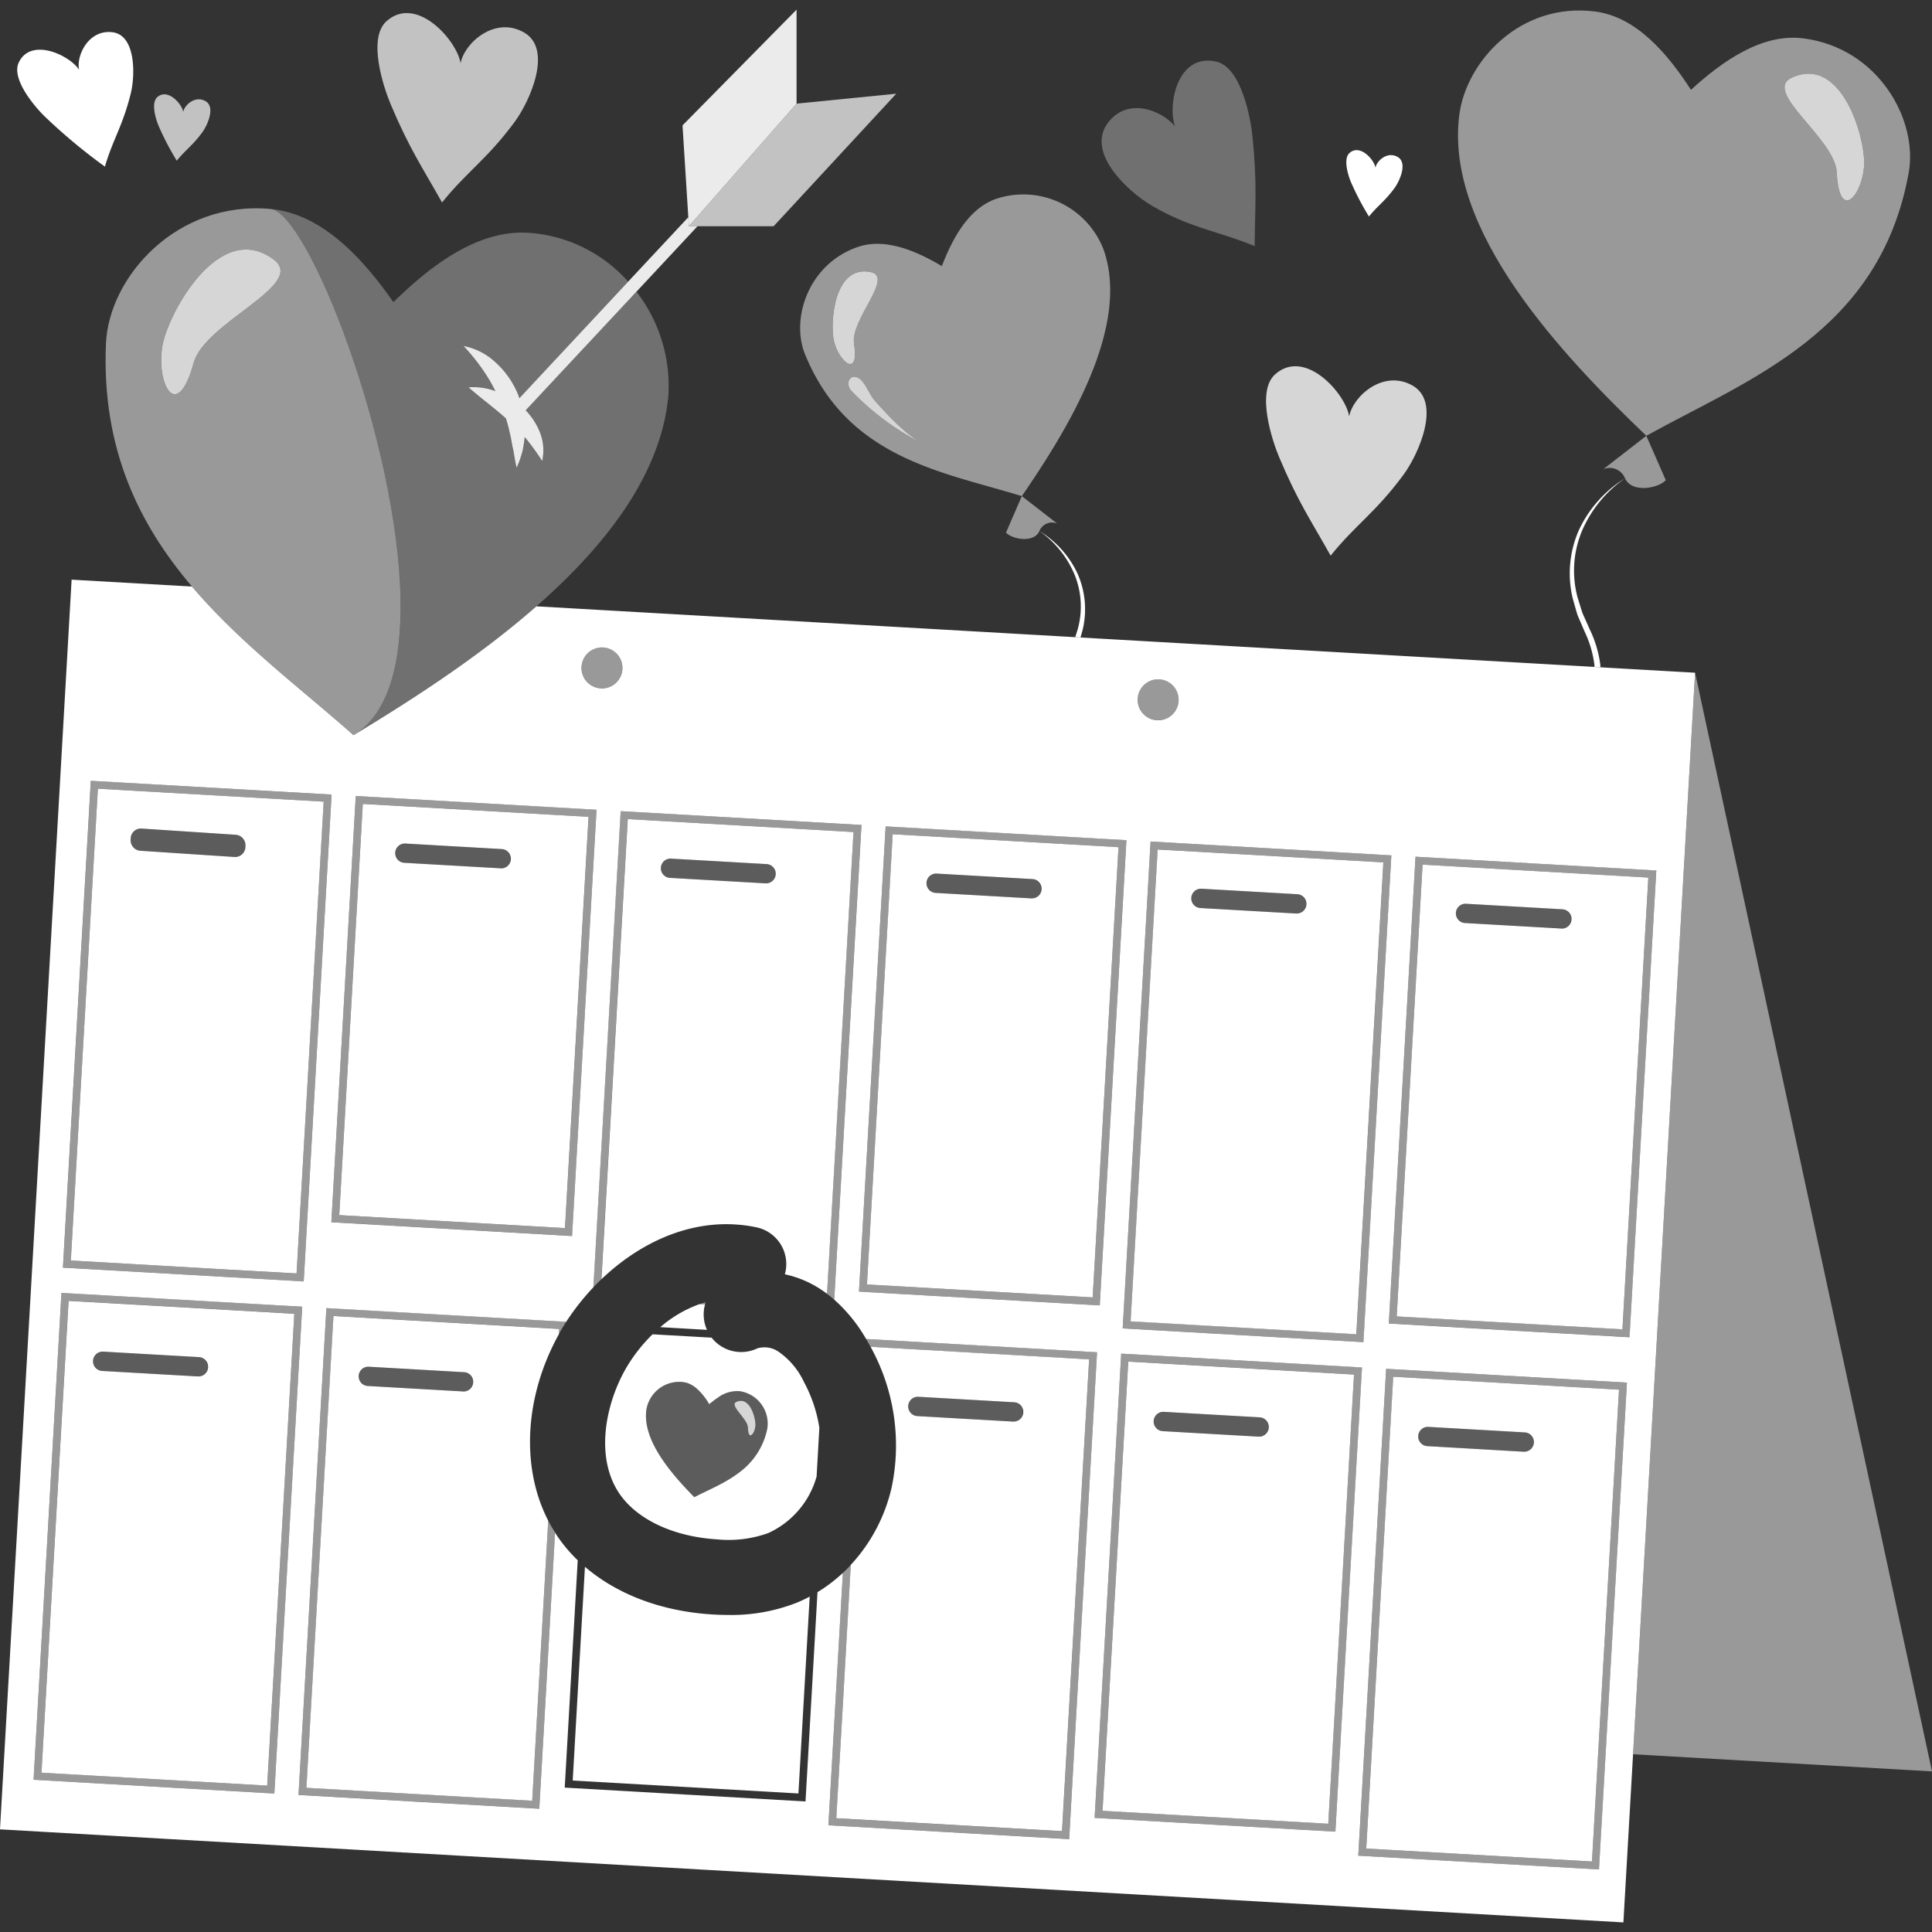
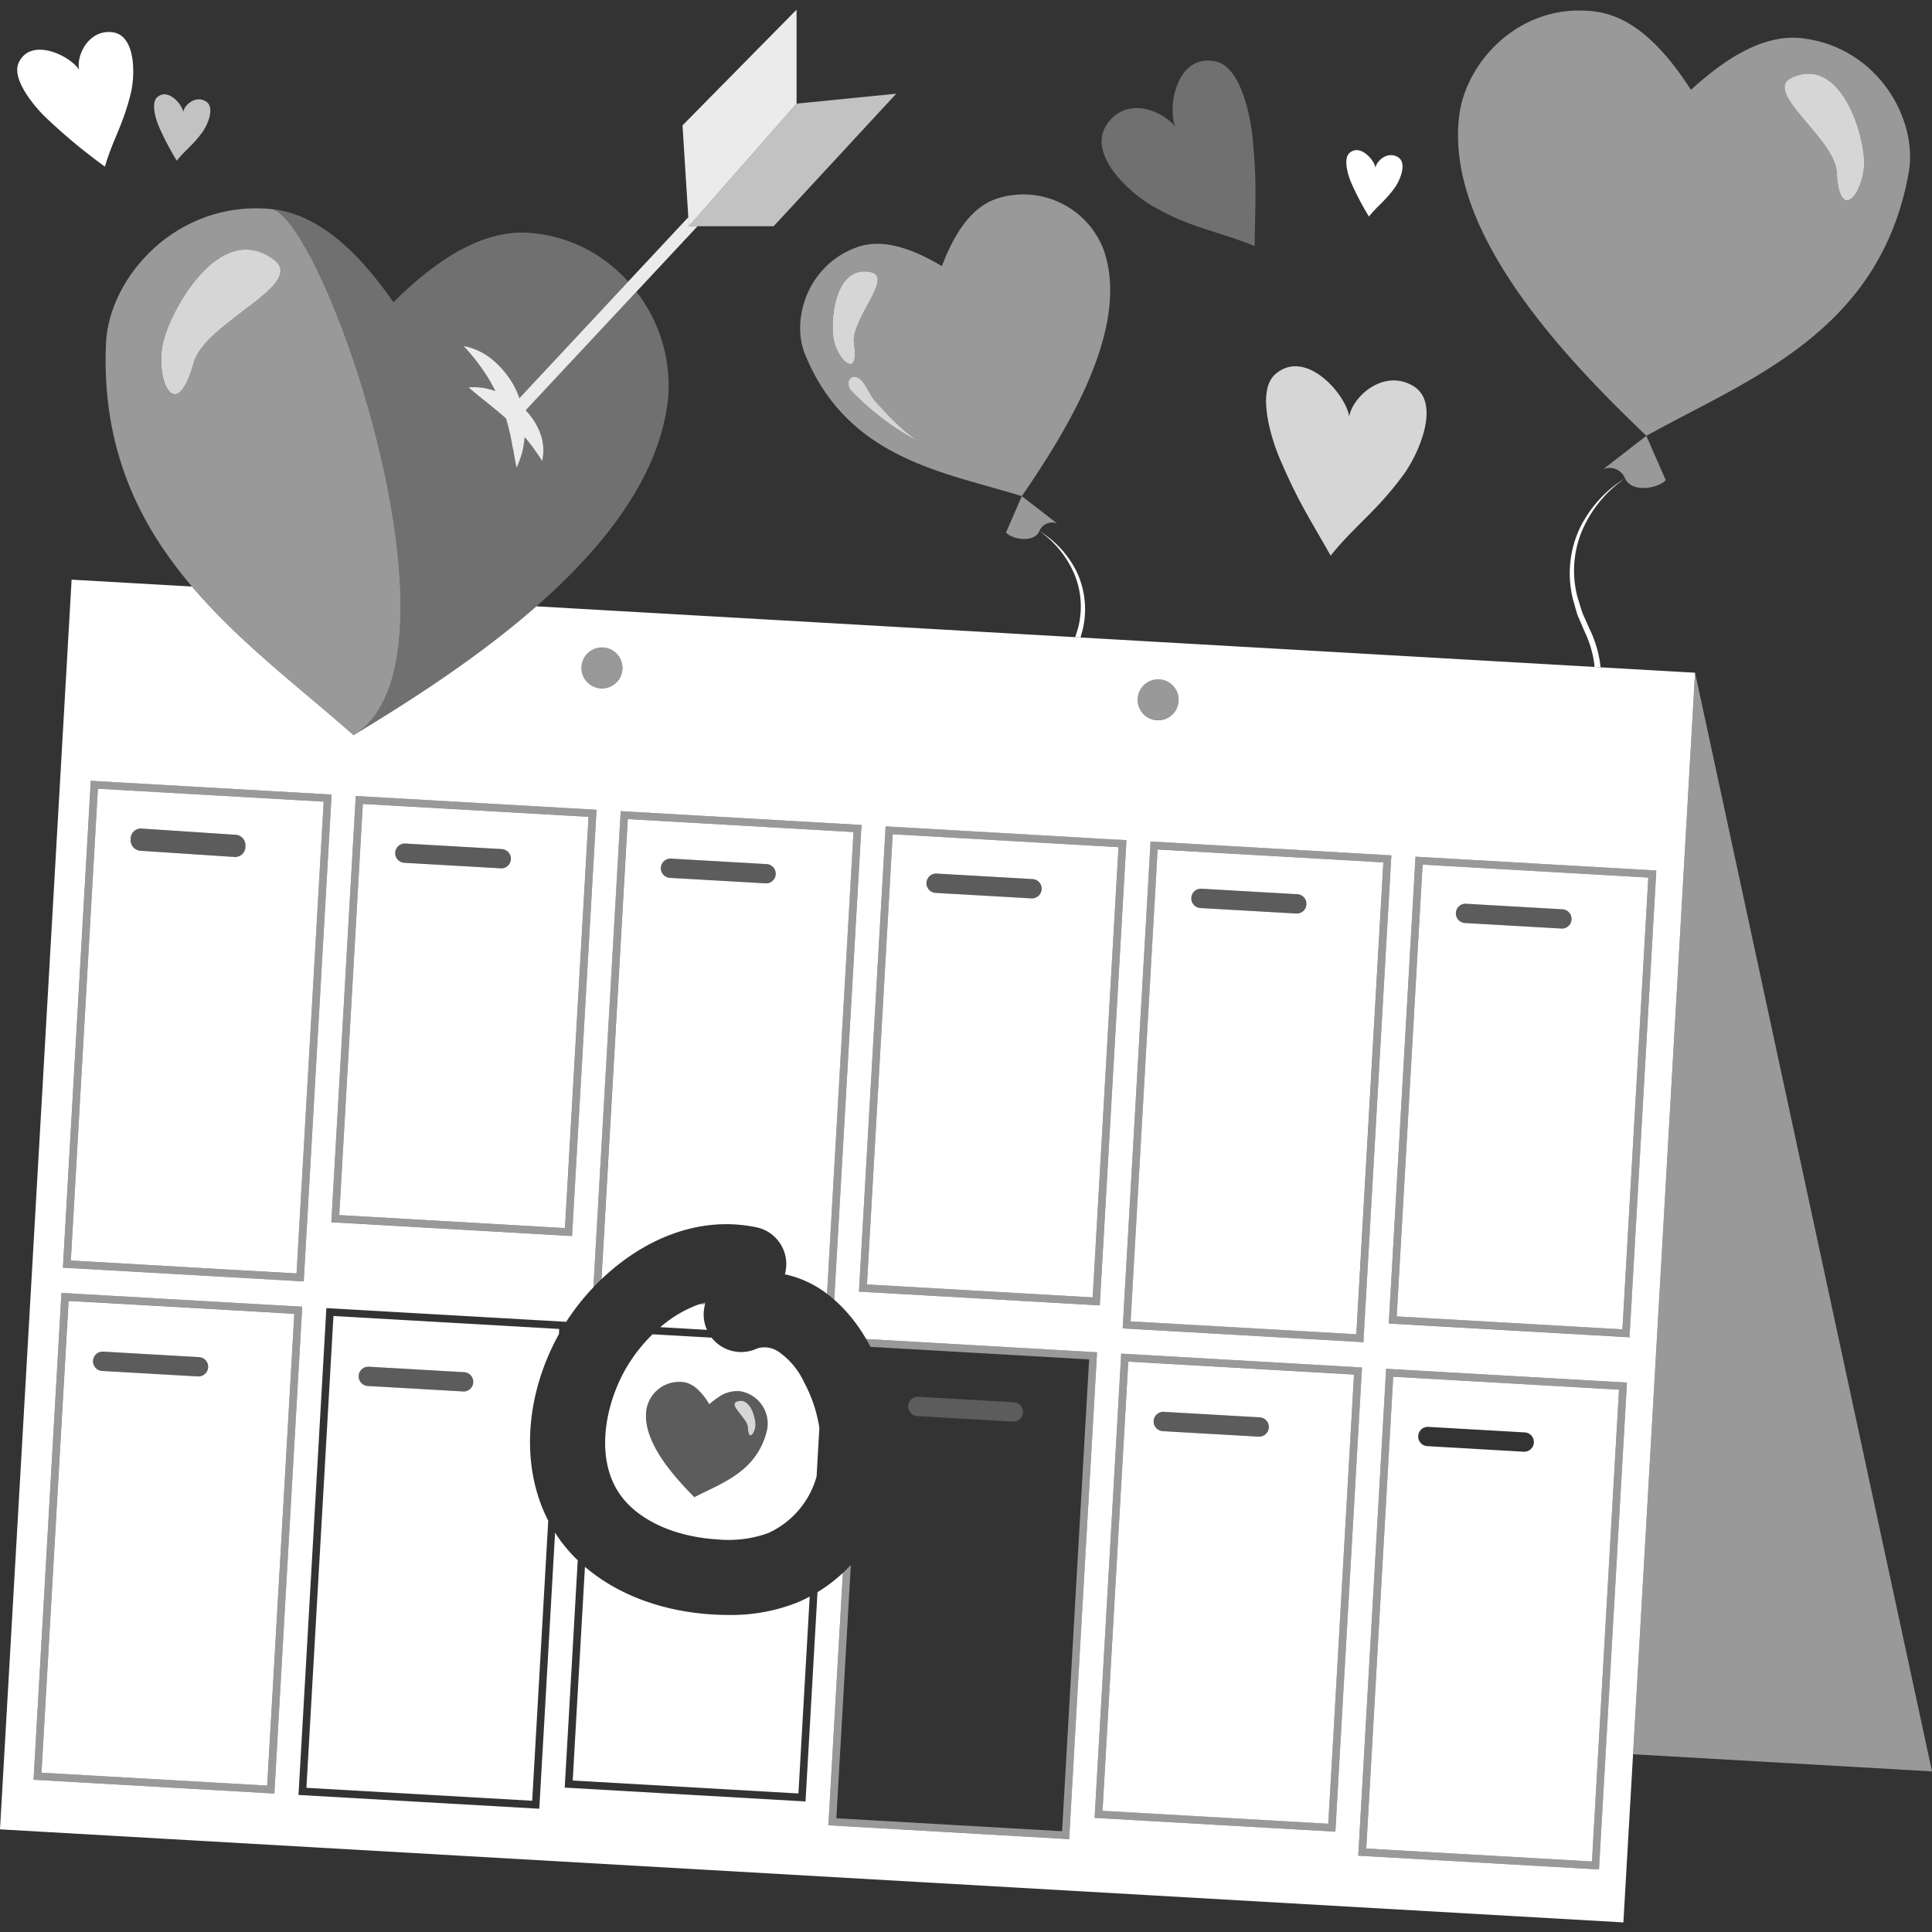
<svg xmlns="http://www.w3.org/2000/svg" viewBox="0 0 300 300">
  <rect x="0" y="0" width="300" height="300" fill="#333333" stroke="none" />
  <g fill="#fff">
    <path d="m 35.58 203.42 l -24.93 -1.42 -4.21 73.26 35.05 2.01 2.11 -36.66 2.1 -36.6 z m -4.81 10.31 h -.08 l -14.83 -.85 a 1.5 1.5 0 1 1 .17 -3 l 14.83 .85 a 1.5 1.5 0 0 1 -.09 3 z" />
    <path d="m 86.83 206.36 l -35.05 -2.01 -3.23 56.3 -.97 16.96 35.06 2.01 .97 -16.96 1.52 -26.53 c -4.27 -8.28 -3.7 -19.29 1.66 -28.97 z m -14.89 9.71 a .28 .28 0 0 1 -.09 -.01 l -14.83 -.85 a 1.5 1.5 0 0 1 .17 -2.99 l 14.83 .85 a 1.5 1.5 0 0 1 -.08 3 z" />
-     <path d="m 135.18 209.13 a 31.68 31.68 0 0 1 3.26 21.9 26.24 26.24 0 0 1 -6.33 11.96 l -1.27 22.38 -.98 16.96 35.05 2.01 .97 -16.96 3.24 -56.3 z m 22.18 11.61 h -.09 l -14.83 -.85 a 1.5 1.5 0 0 1 .17 -3 l 14.83 .85 a 1.5 1.5 0 0 1 -.08 3 z" />
    <path d="m 18.16 122.64 l -2.96 -.17 -4.2 73.26 23.21 1.34 11.84 .67 4.21 -73.26 z m 18.46 10.44 h -.09 l -14.83 -.98 a 1.65 1.65 0 0 1 -1.41 -1.82 1.59 1.59 0 0 1 1.58 -1.63 l 14.83 .98 a 1.65 1.65 0 0 1 1.41 1.82 1.6 1.6 0 0 1 -1.49 1.62 z" />
    <path d="m 38.11 131.45 a 1.6 1.6 0 0 1 -1.49 1.63 h -.09 l -14.83 -.98 a 1.65 1.65 0 0 1 -1.41 -1.82 1.59 1.59 0 0 1 1.58 -1.63 l 14.83 .98 a 1.65 1.65 0 0 1 1.41 1.82 z" opacity=".2" />
    <path d="m 179.76 131.91 l -4.2 73.27 35.05 2 4.2 -73.27 z m 21.56 9.94 h -.09 l -14.83 -.85 a 1.5 1.5 0 0 1 .17 -3 l 14.83 .85 a 1.5 1.5 0 0 1 -.08 3 z" />
    <path d="m 220.9 134.26 l -4.02 70.15 35.05 2.01 4.02 -70.15 z m 21.58 9.93 a .22 .22 0 0 1 -.08 -.01 l -14.84 -.85 a 1.5 1.5 0 1 1 .18 -2.99 l 14.83 .85 a 1.5 1.5 0 0 1 -.09 3 z" />
    <path d="m 255.64 67.67 c 15.81 -8.77 36.26 -16 40.74 -40.83 1.49 -8.26 -4.74 -19.39 -16.34 -20.88 -6.48 -.84 -12.68 3.62 -17.47 7.99 -3.52 -5.45 -8.39 -11.33 -14.87 -12.16 -11.6 -1.5 -20.03 7.73 -21.1 16.05 -2.32 18 15.98 37.34 29.04 49.83 z m 22.63 -55.63 c 7.75 -3.48 11.35 9.38 11.2 13.4 -.17 4.74 -3.86 9.3 -4.26 1.33 -.26 -5.3 -11.71 -12.59 -6.94 -14.73 z" opacity=".5" />
    <path d="m 285.21 26.77 c .4 7.97 4.09 3.41 4.26 -1.33 .14 -4.02 -3.45 -16.88 -11.2 -13.4 -4.77 2.14 6.68 9.43 6.94 14.73 z" opacity=".8" />
    <path d="m 255.64 67.67 l -6.67 5.18 a 2.57 2.57 0 0 1 3.36 1.42 c 1.05 2.35 5.2 1.55 6.33 .29 z" opacity=".5" />
    <path d="m 245.65 82.44 a 16.06 16.06 0 0 0 -.68 10.35 c .27 .83 .5 1.68 .8 2.51 l 1.08 2.42 a 17.83 17.83 0 0 1 1.61 5.26 c .03 .21 .05 .43 .06 .64 l -.92 -.06 c -.01 -.16 -.02 -.31 -.04 -.47 a 16.89 16.89 0 0 0 -1.49 -4.99 l -1.08 -2.51 c -.29 -.86 -.51 -1.75 -.77 -2.63 a 16.63 16.63 0 0 1 .98 -10.71 18.76 18.76 0 0 1 7.12 -7.97 19.06 19.06 0 0 0 -6.67 8.16 z" />
    <path d="m 248.52 103.62 l -.92 -.06 -79.82 -4.57 -.82 -.05 -83.67 -4.79 c -9.04 7.93 -19.58 14.69 -28.4 20.01 -8.08 -7.18 -17.56 -14.23 -25.08 -23.08 l -18.69 -1.07 -11.12 194.05 252.08 14.45 1.5 -26.1 9.63 -167.95 z m -68.5 1.87 a 3.18 3.18 0 1 1 -3.36 2.99 3.18 3.18 0 0 1 3.36 -2.99 z m 36.03 27.33 l -4.34 75.59 -37.38 -2.14 3.56 -62.16 .04 -.61 .73 -12.83 z m -44.88 -2.57 l .9 .05 2.84 .16 -.3 5.31 -.07 1.21 -3.77 65.72 -37.39 -2.14 4.14 -72.24 z m -77.52 -29.71 a 3.18 3.18 0 1 1 -3.35 2.99 3.18 3.18 0 0 1 3.35 -2.99 z m -38.41 23.06 l 37.39 2.14 -3.8 66.19 -37.38 -2.14 z m -41.14 -2.36 l 3.81 .22 33.58 1.92 -4.33 75.6 -12.69 -.73 -24.7 -1.41 z m 28.5 157.26 l -37.39 -2.14 4.33 -75.6 25.79 1.48 11.6 .66 -2.41 41.99 z m 123.42 7.08 l -37.39 -2.15 1.04 -18.13 1.21 -21.06 a 24.06 24.06 0 0 1 -3.94 2.99 l -1.02 17.86 -.84 14.64 -37.39 -2.15 .84 -14.63 1.18 -20.67 a 23.88 23.88 0 0 1 -3.22 -3.82 c -.1 -.15 -.19 -.32 -.3 -.48 l -1.41 24.75 -1.04 18.13 -37.39 -2.14 1.15 -20.04 3.18 -55.56 37.24 2.13 a 36.91 36.91 0 0 1 4.22 -5.36 l 4.24 -73.93 37.39 2.14 -4.23 73.71 a 24.45 24.45 0 0 1 4.95 6.11 l 35.86 2.06 -3.3 57.47 z m 41.34 -1.16 l -37.39 -2.14 .84 -14.62 3.29 -57.47 37.39 2.15 -3.3 57.46 z m 41.97 -12.26 l -1.04 18.13 -37.38 -2.14 1.04 -18.13 3.29 -57.47 37.39 2.14 z m 3.7 -64.51 l -37.38 -2.14 4.15 -72.48 18.89 1.08 .83 .05 17.67 1.01 z" />
    <path d="m 108.64 202.5 a 19.09 19.09 0 0 0 -6.11 3.58 l 7.25 .42 a 5.8 5.8 0 0 1 -.3 -3.95 z" />
    <path d="m 56.34 124.83 l -3.66 63.85 35.05 2.02 3.66 -63.86 z m 21.44 10.01 c -.02 0 -.05 -.01 -.08 -.01 l -14.83 -.85 a 1.5 1.5 0 1 1 .17 -2.99 l 14.83 .85 a 1.5 1.5 0 0 1 -.09 3 z" />
    <path d="m 97.48 127.19 l -4.09 71.45 c 6.22 -5.95 14.84 -9.98 24.04 -8.07 a 5.83 5.83 0 0 1 4.54 6.9 c -.03 .14 -.06 .27 -.1 .4 a 16.46 16.46 0 0 1 5.12 2.05 17.22 17.22 0 0 1 1.43 .98 l 4.11 -71.7 z m 21.55 9.98 h -.08 l -14.83 -.85 a 1.5 1.5 0 1 1 .17 -2.99 l 14.83 .85 a 1.5 1.5 0 0 1 -.09 2.99 z" />
    <path d="m 138.62 129.54 l -4 69.91 35.05 2.01 4.01 -69.91 z m 21.58 9.96 h -.09 l -14.83 -.85 a 1.5 1.5 0 0 1 .17 -3 l 14.83 .85 a 1.5 1.5 0 0 1 -.08 3 z" />
    <path d="m 113.13 250.77 q -1.23 0 -2.52 -.08 c -7.87 -.48 -14.78 -3.11 -19.78 -7.4 l -1.13 19.72 -.77 13.47 35.05 2.01 .77 -13.47 .98 -17.1 a 22.25 22.25 0 0 1 -2.09 .98 27.81 27.81 0 0 1 -10.51 1.87 z" />
    <path d="m 124.83 214.58 a 11.78 11.78 0 0 0 -3.93 -4.68 3.87 3.87 0 0 0 -3.29 -.53 5.83 5.83 0 0 1 -7.11 -1.66 l -9.17 -.52 a 24.92 24.92 0 0 0 -4.19 5.39 c -3.19 5.62 -4.73 13.78 -.97 19.33 2.74 4.04 8.41 6.7 15.15 7.12 a 18.2 18.2 0 0 0 7.96 -.97 13.7 13.7 0 0 0 7.52 -8.78 l .43 -7.57 a 22.02 22.02 0 0 0 -2.4 -7.13 z m -5.68 7.23 a 11.12 11.12 0 0 1 -4.13 6.65 1.83 1.83 0 0 1 -.16 .13 c -.05 .04 -.11 .08 -.16 .12 a 18.14 18.14 0 0 1 -1.98 1.29 c -.06 .03 -.11 .07 -.17 .1 -.13 .07 -.27 .15 -.4 .22 -1.46 .79 -2.96 1.45 -4.34 2.16 -3.42 -3.48 -8.2 -8.86 -7.42 -13.69 a 5.17 5.17 0 0 1 5.84 -4.16 3.66 3.66 0 0 1 1.12 .4 4.21 4.21 0 0 1 .59 .38 c .09 .07 .18 .14 .27 .22 a 10.09 10.09 0 0 1 1.92 2.41 c .31 -.26 .64 -.52 .98 -.77 .05 -.04 .11 -.07 .16 -.11 s .11 -.07 .17 -.11 a 4.99 4.99 0 0 1 3.48 -1.02 5.1 5.1 0 0 1 4.23 5.78 z" />
    <path d="m 175.2 211.43 l -3.23 56.29 -.77 13.46 35.05 2.01 .78 -13.46 3.22 -56.29 z m 20.27 11.65 h -.08 l -14.84 -.85 a 1.5 1.5 0 1 1 .18 -3 l 14.83 .85 a 1.5 1.5 0 0 1 -.09 3 z" />
    <path d="m 216.34 213.78 l -3.22 56.3 -.97 16.96 35.05 2.01 .97 -16.96 3.23 -56.3 z m 20.3 11.64 h -.09 l -14.83 -.86 a 1.5 1.5 0 1 1 .17 -2.99 l 14.83 .85 a 1.5 1.5 0 0 1 -.08 3 z" />
    <path d="m 263.21 104.45 l -9.63 167.95 46.42 2.66 z" opacity=".5" />
    <path d="m 47.16 198.98 l 4.33 -75.6 -33.58 -1.93 -3.8 -.22 -4.33 75.6 24.7 1.42 z m -36.16 -3.25 l 4.2 -73.26 2.96 .17 32.09 1.84 -4.2 73.27 -11.84 -.68 z" opacity=".5" />
    <path d="m 55.24 123.59 l -3.79 66.19 37.39 2.14 3.79 -66.19 z m -2.56 65.09 l 3.66 -63.86 35.06 2.02 -3.66 63.86 z" opacity=".5" />
    <path d="m 109.47 202.55 c .03 -.11 .04 -.22 .08 -.33 -.31 .08 -.61 .18 -.91 .28 z" opacity=".5" />
    <path d="m 128.98 201.34 c .19 .15 .38 .31 .56 .47 l 4.22 -73.71 -37.39 -2.14 -4.24 73.93 c .2 -.21 .41 -.43 .62 -.64 s .41 -.41 .62 -.61 l 4.1 -71.45 35.05 2.01 -4.11 71.7 c .2 .14 .39 .29 .57 .44 z" opacity=".5" />
    <path d="m 170.77 202.7 l 4.14 -72.25 -37.39 -2.14 -4.14 72.25 z m 2.91 -71.15 l -4.01 69.91 -35.05 -2.01 4.01 -69.91 z" opacity=".5" />
    <path d="m 174.33 206.27 l 37.39 2.14 4.33 -75.6 -37.39 -2.14 z m 40.49 -72.36 l -4.2 73.26 -35.05 -2.01 4.2 -73.26 z" opacity=".5" />
    <path d="m 219.8 133.03 l -4.15 72.47 37.39 2.14 4.15 -72.48 z m -2.92 71.37 l 4.02 -70.14 35.05 2.01 -4.02 70.14 z" opacity=".5" />
    <path d="m 35.33 202.23 l -25.79 -1.47 -4.33 75.6 37.39 2.14 1.93 -33.61 2.4 -41.99 z m -28.89 73.02 l 4.2 -73.27 24.94 1.43 10.12 .59 -2.1 36.6 -2.1 36.67 z" opacity=".5" />
-     <path d="m 47.5 258.68 l -1.15 20.03 37.39 2.14 1.04 -18.13 1.42 -24.75 c -.18 -.29 -.37 -.57 -.54 -.87 -.19 -.32 -.36 -.65 -.53 -.98 l -1.52 26.53 -.97 16.96 -35.05 -2.01 .97 -16.96 3.23 -56.3 35.05 2.01 -.05 .8 c .07 -.12 .13 -.25 .19 -.37 .15 -.26 .3 -.52 .46 -.77 s .32 -.52 .48 -.77 l -37.24 -2.13 z" opacity=".5" />
    <path d="m 134.49 207.92 c .12 .2 .23 .4 .35 .61 .1 .18 .2 .35 .3 .53 .01 .03 .02 .05 .04 .08 l 33.94 1.95 -3.23 56.3 -.97 16.96 -35.05 -2.01 .97 -16.96 1.28 -22.38 c -.2 .22 -.41 .43 -.62 .64 s -.41 .41 -.62 .61 l -1.21 21.05 -1.04 18.13 37.39 2.14 1.04 -18.13 3.29 -57.47 z" opacity=".5" />
    <path d="m 174.1 210.19 l -3.29 57.47 -.84 14.62 37.39 2.14 .84 -14.62 3.3 -57.47 z m -2.9 70.98 l .77 -13.45 3.23 -56.3 35.05 2.01 -3.23 56.3 -.77 13.45 z" opacity=".5" />
    <path d="m 211.95 270.02 l -1.04 18.13 37.39 2.14 1.04 -18.13 3.29 -57.47 -37.39 -2.14 z m 39.45 -54.23 l -3.23 56.3 -.97 16.96 -35.05 -2.01 .97 -16.96 3.23 -56.3 z" opacity=".5" />
    <path d="m 93.29 106.88 a 3.18 3.18 0 1 0 -2.99 -3.35 3.18 3.18 0 0 0 2.99 3.35 z" opacity=".5" />
    <path d="m 179.65 111.83 a 3.18 3.18 0 1 0 -2.99 -3.35 3.18 3.18 0 0 0 2.99 3.35 z" opacity=".5" />
    <path d="m 182.46 19.62 c -1.2 -3.25 .32 -11.41 6.38 -10.06 3.93 .88 5.36 8.84 5.64 11.6 .76 7.41 .4 10.72 .34 17.05 -5.65 -2.33 -10.06 -2.79 -16.04 -6.32 -3.43 -2.02 -10.19 -8.06 -6.8 -12.74 3.05 -4.2 8.45 -2.01 10.48 .47 z" opacity=".3" />
    <path d="m 209.5 64.66 c -.52 -3.45 -6.79 -10.68 -11.48 -6.55 -3.04 2.68 -.45 10.39 .64 12.96 2.92 6.91 4.84 9.64 7.96 15.21 3.86 -4.8 6.95 -6.66 11.29 -12.53 2.38 -3.22 5.94 -11.25 1.48 -13.85 -4.52 -2.63 -9.29 1.58 -9.89 4.76 z" opacity=".8" />
    <path d="m 213.58 26.04 c -.18 -1.21 -2.38 -3.74 -4.02 -2.29 -1.07 .94 -.16 3.64 .22 4.54 a 42.94 42.94 0 0 0 2.79 5.33 c 1.35 -1.68 2.43 -2.33 3.95 -4.39 .83 -1.13 2.08 -3.94 .52 -4.85 -1.58 -.93 -3.25 .55 -3.46 1.66 z" />
    <path d="m 28.45 17.38 c -.18 -1.21 -2.38 -3.74 -4.02 -2.3 -1.07 .94 -.16 3.64 .23 4.54 a 42.94 42.94 0 0 0 2.79 5.33 c 1.35 -1.68 2.44 -2.33 3.95 -4.39 .83 -1.13 2.08 -3.94 .52 -4.85 -1.59 -.92 -3.26 .56 -3.47 1.67 z" opacity=".7" />
-     <path d="m 71.52 9.82 c -.52 -3.45 -6.79 -10.68 -11.48 -6.55 -3.04 2.68 -.45 10.39 .64 12.96 2.92 6.91 4.84 9.65 7.96 15.21 3.86 -4.8 6.95 -6.66 11.29 -12.53 2.37 -3.23 5.94 -11.25 1.47 -13.85 -4.52 -2.63 -9.28 1.58 -9.88 4.76 z" opacity=".7" />
    <path d="m 12.28 10.85 c -1.28 -2.13 -7.39 -5.18 -9.35 -1.18 -1.27 2.6 2.55 6.97 3.96 8.36 a 87.52 87.52 0 0 0 9.4 7.84 c 1.23 -4.21 2.76 -6.29 4.01 -11.34 .69 -2.77 .84 -9.03 -2.81 -9.52 -3.7 -.49 -5.68 3.58 -5.21 5.84 z" />
    <path d="m 123.69 1.5 v 14.59 l -15.43 17.57 -1.29 1.47 -.09 -1.4 -.9 -14.26 z" opacity=".9" />
    <path d="m 139.17 14.55 l -19.04 20.58 h -13.16 l 1.29 -1.47 15.43 -17.57 z" opacity=".7" />
    <path d="m 171.39 38.83 a 13.35 13.35 0 0 0 -16.72 -7.95 c -4.3 1.5 -6.79 6.21 -8.42 10.44 -3.89 -2.3 -8.77 -4.46 -13.08 -2.96 -7.71 2.68 -10.38 11.18 -8.18 16.61 6.61 16.32 21.62 18.34 33.68 22.07 7.14 -10.4 16.88 -26.24 12.72 -38.21 z m -41.88 14.19 c -.67 -2.73 -.06 -12.03 5.74 -10.76 3.56 .78 -3.21 7.4 -2.64 11.06 .87 5.5 -2.31 2.91 -3.1 -.3 z m 2.73 7.71 c -1.14 -1.19 -.18 -2.95 1.26 -1.9 .86 .62 1.56 2.51 2.32 3.37 1.93 2.15 4.6 5.07 7.22 6.57 a 41.33 41.33 0 0 1 -10.8 -8.04 z" opacity=".5" />
    <path d="m 132.61 53.32 c .87 5.5 -2.31 2.91 -3.1 -.3 -.67 -2.73 -.06 -12.03 5.74 -10.76 3.56 .78 -3.21 7.4 -2.64 11.06 z" opacity=".8" />
    <path d="m 158.67 77.04 l 5.48 4.25 a 2.11 2.11 0 0 0 -2.75 1.17 c -.86 1.93 -4.26 1.27 -5.19 .24 z" opacity=".5" />
    <path d="m 117.3 221.37 c -.09 1.28 -1.12 2.48 -1.16 .32 -.03 -1.43 -3.06 -3.49 -1.75 -4.03 2.12 -.87 2.98 2.63 2.91 3.71 z" opacity=".8" />
    <path d="m 114.92 216.03 a 4.99 4.99 0 0 0 -3.48 1.02 c -.06 .04 -.11 .07 -.17 .11 s -.11 .07 -.16 .11 c -.34 .25 -.67 .51 -.98 .77 a 10.09 10.09 0 0 0 -1.92 -2.41 c -.09 -.08 -.18 -.15 -.27 -.22 a 4.21 4.21 0 0 0 -.59 -.38 3.66 3.66 0 0 0 -1.12 -.4 5.17 5.17 0 0 0 -5.84 4.16 c -.78 4.83 4 10.21 7.42 13.69 1.38 -.71 2.88 -1.37 4.34 -2.16 .13 -.07 .27 -.15 .4 -.22 .06 -.03 .11 -.07 .17 -.1 a 18.14 18.14 0 0 0 1.98 -1.29 c .05 -.04 .11 -.08 .16 -.12 a 1.83 1.83 0 0 0 .16 -.13 11.12 11.12 0 0 0 4.13 -6.65 5.1 5.1 0 0 0 -4.23 -5.78 z m 2.38 5.34 c -.09 1.28 -1.12 2.48 -1.16 .32 -.03 -1.43 -3.06 -3.49 -1.75 -4.03 2.12 -.87 2.98 2.63 2.91 3.71 z" opacity=".2" />
    <path d="m 168.11 97.81 c -.11 .39 -.21 .78 -.33 1.18 l -.82 -.05 c .14 -.43 .27 -.87 .41 -1.31 a 13.18 13.18 0 0 0 -.53 -8.45 15.69 15.69 0 0 0 -5.44 -6.72 15.4 15.4 0 0 1 5.88 6.52 13.67 13.67 0 0 1 .83 8.83 z" />
    <path d="m 143.04 68.77 a 41.33 41.33 0 0 1 -10.8 -8.04 c -1.14 -1.19 -.18 -2.95 1.26 -1.9 .86 .62 1.56 2.51 2.32 3.37 1.93 2.15 4.6 5.07 7.22 6.57 z" opacity=".8" />
    <path d="m 42.51 40.32 c -8.48 -6.34 -16.35 8.32 -17.27 13.25 -1.08 5.81 2.16 12.36 4.82 2.78 1.76 -6.37 17.66 -12.12 12.45 -16.03 z" opacity=".8" />
    <path d="m 62.19 92.94 c -.48 -24.48 -14.39 -59.96 -20.18 -60.49 -14.52 -1.34 -25.12 10.5 -25.56 20.95 -.68 16.35 5.19 28.08 13.36 37.68 7.52 8.85 17 15.9 25.08 23.08 5.52 -3.33 7.49 -11.39 7.3 -21.22 z m -36.96 -39.36 c .92 -4.93 8.79 -19.6 17.28 -13.25 5.21 3.9 -10.69 9.66 -12.46 16.02 -2.66 9.59 -5.9 3.03 -4.82 -2.77 z" opacity=".5" />
    <path d="m 98.83 45.29 l -17.2 18.42 a 10.6 10.6 0 0 1 2.16 3.3 7.57 7.57 0 0 1 .4 4.57 39.06 39.06 0 0 0 -2.44 -3.39 4.12 4.12 0 0 0 -.28 -.31 c -.01 .2 -.04 .4 -.07 .61 -.06 .48 -.14 .95 -.23 1.42 a 16.19 16.19 0 0 1 -.94 2.72 c -.26 -.95 -.36 -1.86 -.53 -2.76 -.23 -.88 -.3 -1.76 -.54 -2.61 -.16 -.78 -.37 -1.55 -.6 -2.29 -.79 -.71 -1.62 -1.39 -2.49 -2.09 -1.06 -.85 -2.15 -1.71 -3.31 -2.73 a 9.59 9.59 0 0 1 4.16 .58 24.42 24.42 0 0 0 -1.6 -2.79 30.79 30.79 0 0 0 -3.35 -4.22 10.06 10.06 0 0 1 5.12 2.68 13.69 13.69 0 0 1 3.36 4.86 c .07 .19 .14 .38 .2 .57 l 16.89 -18.1 9.34 -10 .09 1.4 h 1.34 z" opacity=".9" />
    <path d="m 103.78 61.46 c -1.12 12.22 -9.75 23.28 -20.49 32.69 -9.04 7.93 -19.58 14.69 -28.4 20.01 5.52 -3.33 7.49 -11.39 7.3 -21.22 -.48 -24.48 -14.39 -59.96 -20.18 -60.49 8.11 .75 14.44 7.85 19.08 14.47 5.76 -5.66 13.28 -11.48 21.39 -10.74 a 22.71 22.71 0 0 1 15.06 7.55 l -16.89 18.1 c -.06 -.19 -.13 -.38 -.2 -.57 a 13.69 13.69 0 0 0 -3.36 -4.86 10.06 10.06 0 0 0 -5.12 -2.68 30.79 30.79 0 0 1 3.35 4.22 24.42 24.42 0 0 1 1.6 2.79 9.59 9.59 0 0 0 -4.16 -.58 c 1.16 1.02 2.25 1.88 3.31 2.73 .87 .7 1.7 1.38 2.49 2.09 .23 .74 .44 1.51 .6 2.29 .24 .85 .31 1.73 .54 2.61 .17 .9 .27 1.81 .53 2.76 a 16.19 16.19 0 0 0 .94 -2.72 c .09 -.47 .17 -.94 .23 -1.42 .03 -.21 .06 -.41 .07 -.61 a 4.12 4.12 0 0 1 .28 .31 39.06 39.06 0 0 1 2.44 3.39 7.57 7.57 0 0 0 -.4 -4.57 10.6 10.6 0 0 0 -2.16 -3.3 l 17.2 -18.42 a 23.93 23.93 0 0 1 4.95 16.17 z" opacity=".3" />
-     <path d="m 238.13 224 a 1.49 1.49 0 0 1 -1.49 1.42 h -.09 l -14.83 -.86 a 1.5 1.5 0 1 1 .17 -2.99 l 14.83 .85 a 1.5 1.5 0 0 1 1.41 1.58 z" opacity=".2" />
    <path d="m 196.97 221.67 a 1.51 1.51 0 0 1 -1.5 1.41 h -.08 l -14.84 -.85 a 1.5 1.5 0 1 1 .18 -3 l 14.83 .85 a 1.5 1.5 0 0 1 1.41 1.59 z" opacity=".2" />
    <path d="m 158.85 219.33 a 1.49 1.49 0 0 1 -1.49 1.41 h -.09 l -14.83 -.85 a 1.5 1.5 0 0 1 .17 -3 l 14.83 .85 a 1.5 1.5 0 0 1 1.41 1.59 z" opacity=".2" />
    <path d="m 73.44 214.65 a 1.51 1.51 0 0 1 -1.5 1.42 .28 .28 0 0 1 -.09 -.01 l -14.83 -.85 a 1.5 1.5 0 0 1 .17 -2.99 l 14.83 .85 a 1.51 1.51 0 0 1 1.42 1.58 z" opacity=".2" />
    <path d="m 32.27 212.31 a 1.5 1.5 0 0 1 -1.5 1.42 h -.08 l -14.83 -.85 a 1.5 1.5 0 1 1 .17 -3 l 14.83 .85 a 1.5 1.5 0 0 1 1.41 1.58 z" opacity=".2" />
    <path d="m 79.28 133.42 a 1.5 1.5 0 0 1 -1.5 1.42 c -.02 0 -.05 -.01 -.08 -.01 l -14.83 -.85 a 1.5 1.5 0 1 1 .17 -2.99 l 14.83 .85 a 1.49 1.49 0 0 1 1.41 1.58 z" opacity=".2" />
    <path d="m 120.53 135.76 a 1.49 1.49 0 0 1 -1.5 1.41 h -.08 l -14.83 -.85 a 1.5 1.5 0 1 1 .17 -2.99 l 14.83 .85 a 1.49 1.49 0 0 1 1.41 1.58 z" opacity=".2" />
    <path d="m 161.7 138.1 a 1.5 1.5 0 0 1 -1.5 1.41 h -.09 l -14.83 -.85 a 1.5 1.5 0 0 1 .17 -3 l 14.83 .85 a 1.52 1.52 0 0 1 1.42 1.59 z" opacity=".2" />
    <path d="m 202.81 140.43 a 1.49 1.49 0 0 1 -1.49 1.42 h -.09 l -14.83 -.85 a 1.5 1.5 0 0 1 .17 -3 l 14.83 .85 a 1.5 1.5 0 0 1 1.41 1.58 z" opacity=".2" />
    <path d="m 243.98 142.76 a 1.51 1.51 0 0 1 -1.5 1.42 .22 .22 0 0 1 -.08 -.01 l -14.84 -.85 a 1.5 1.5 0 1 1 .18 -2.99 l 14.83 .85 a 1.5 1.5 0 0 1 1.41 1.58 z" opacity=".2" />
  </g>
</svg>